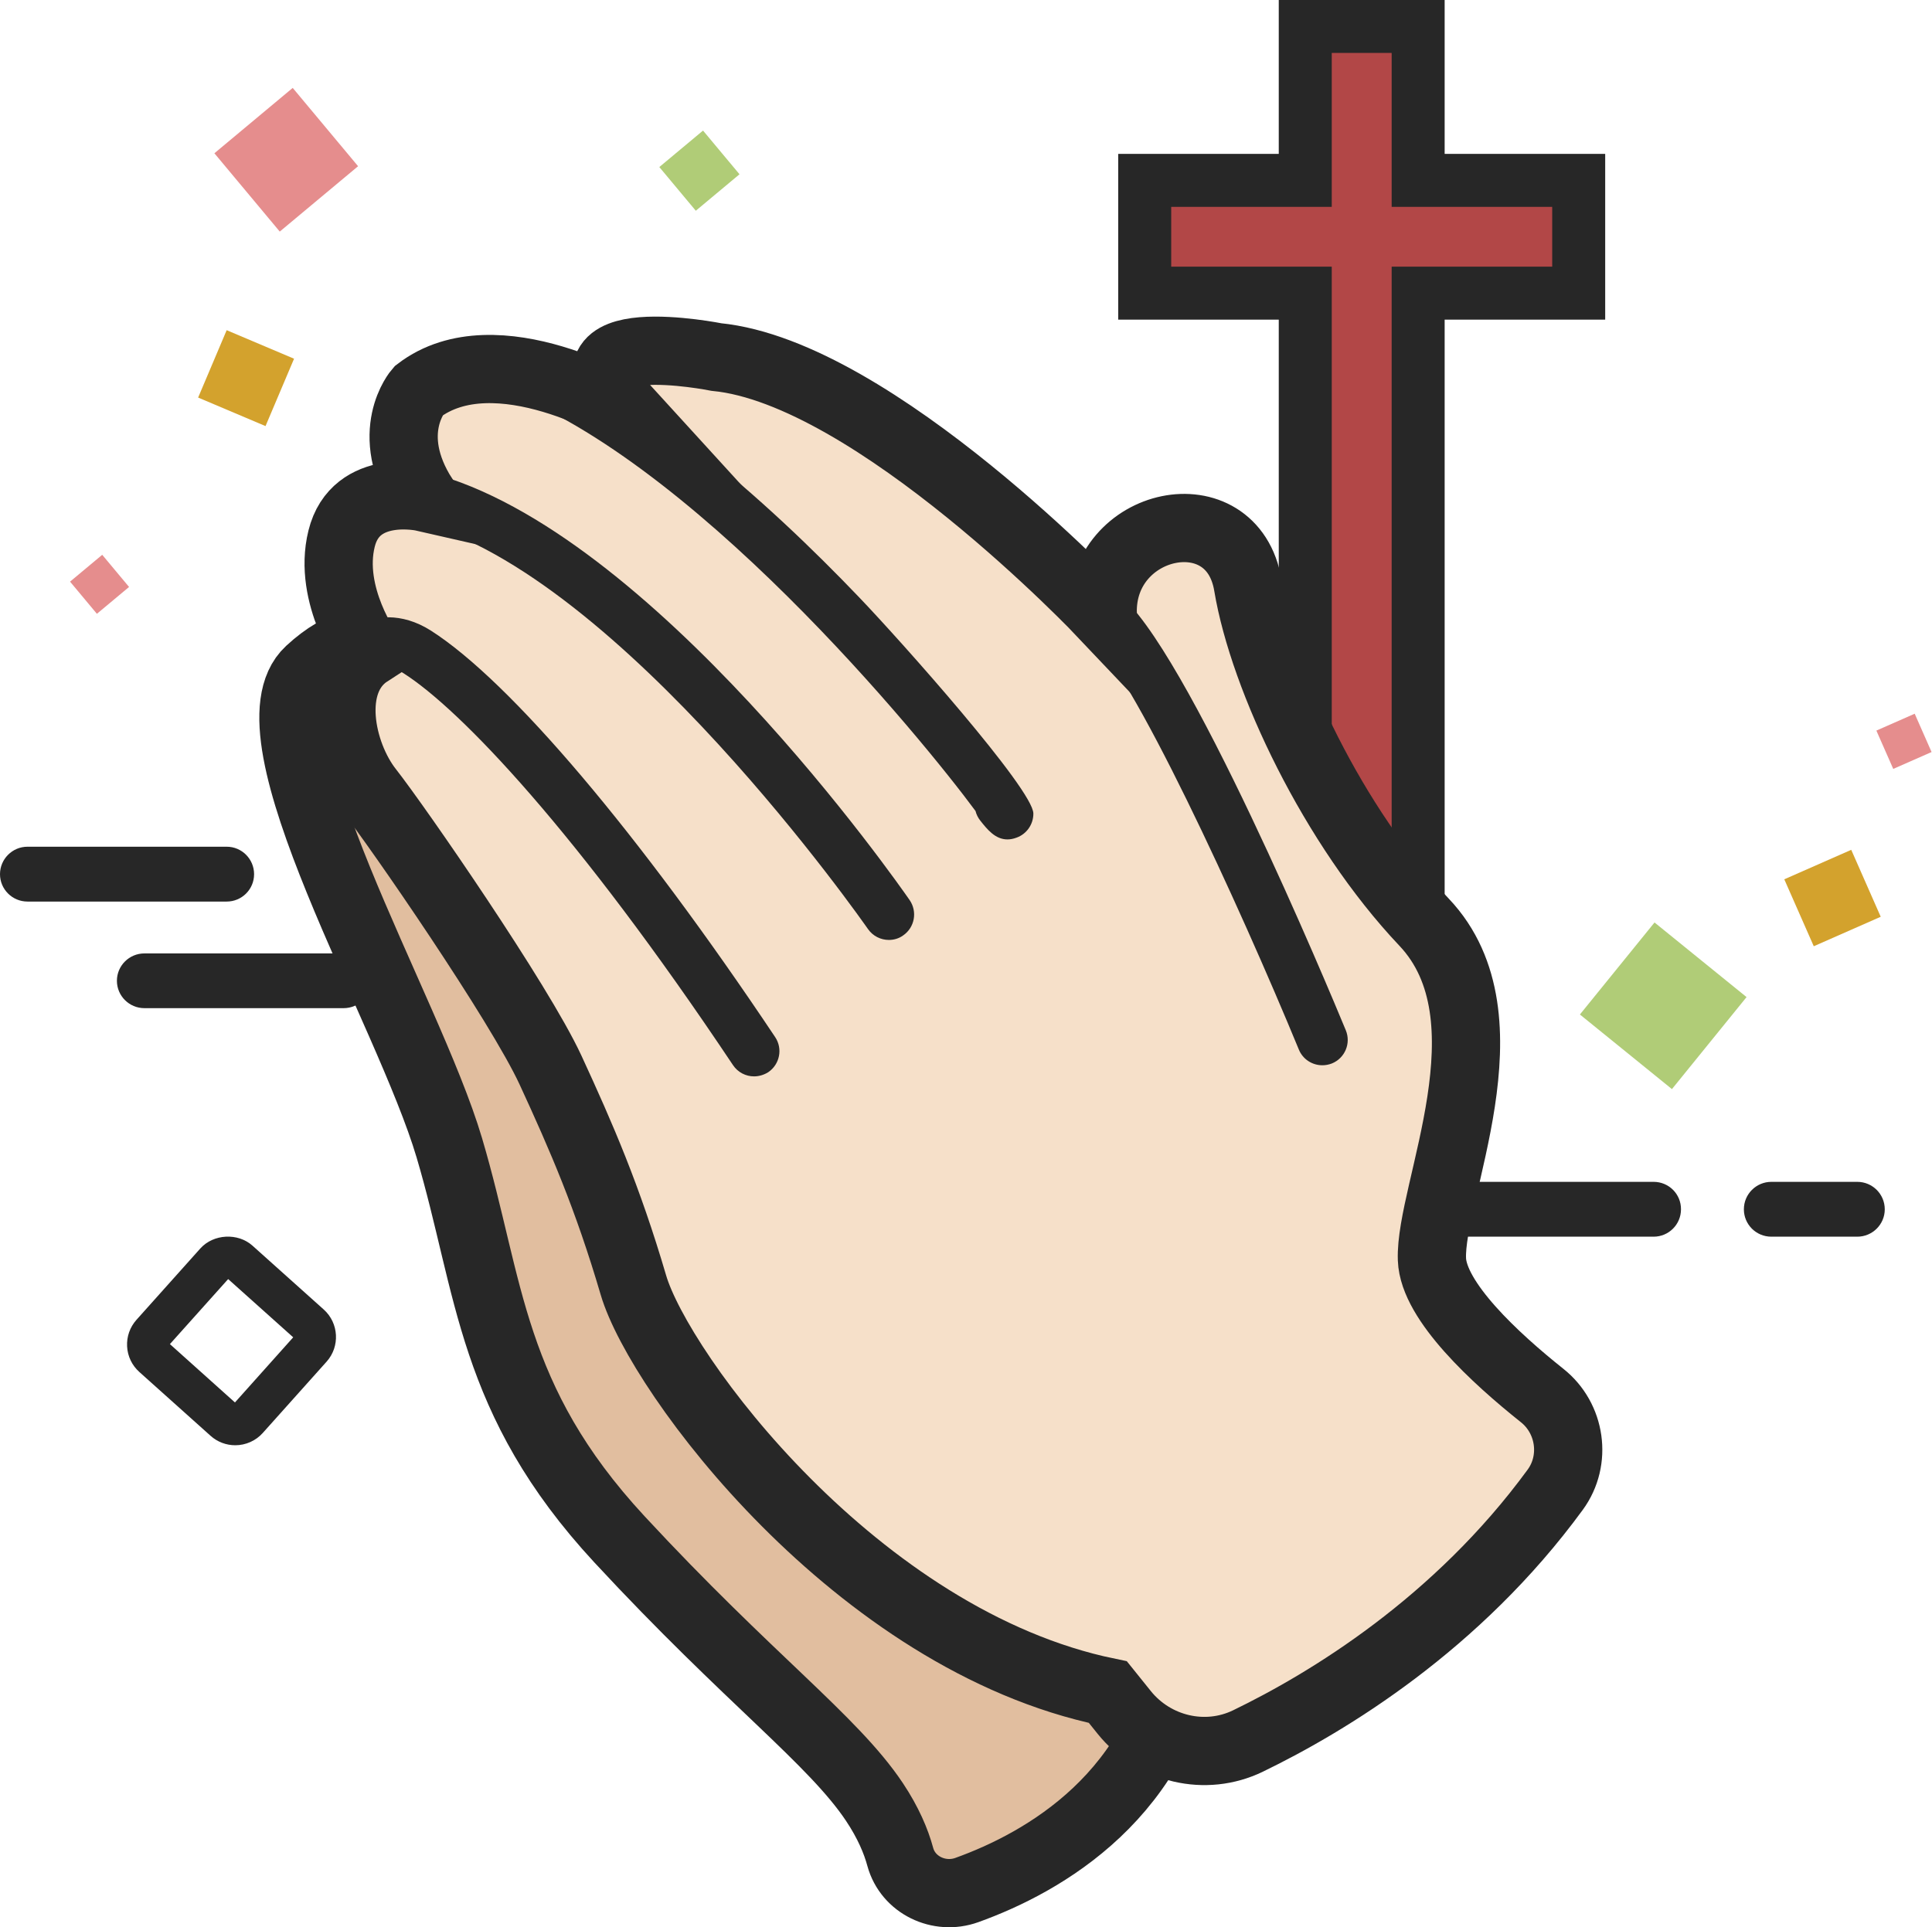
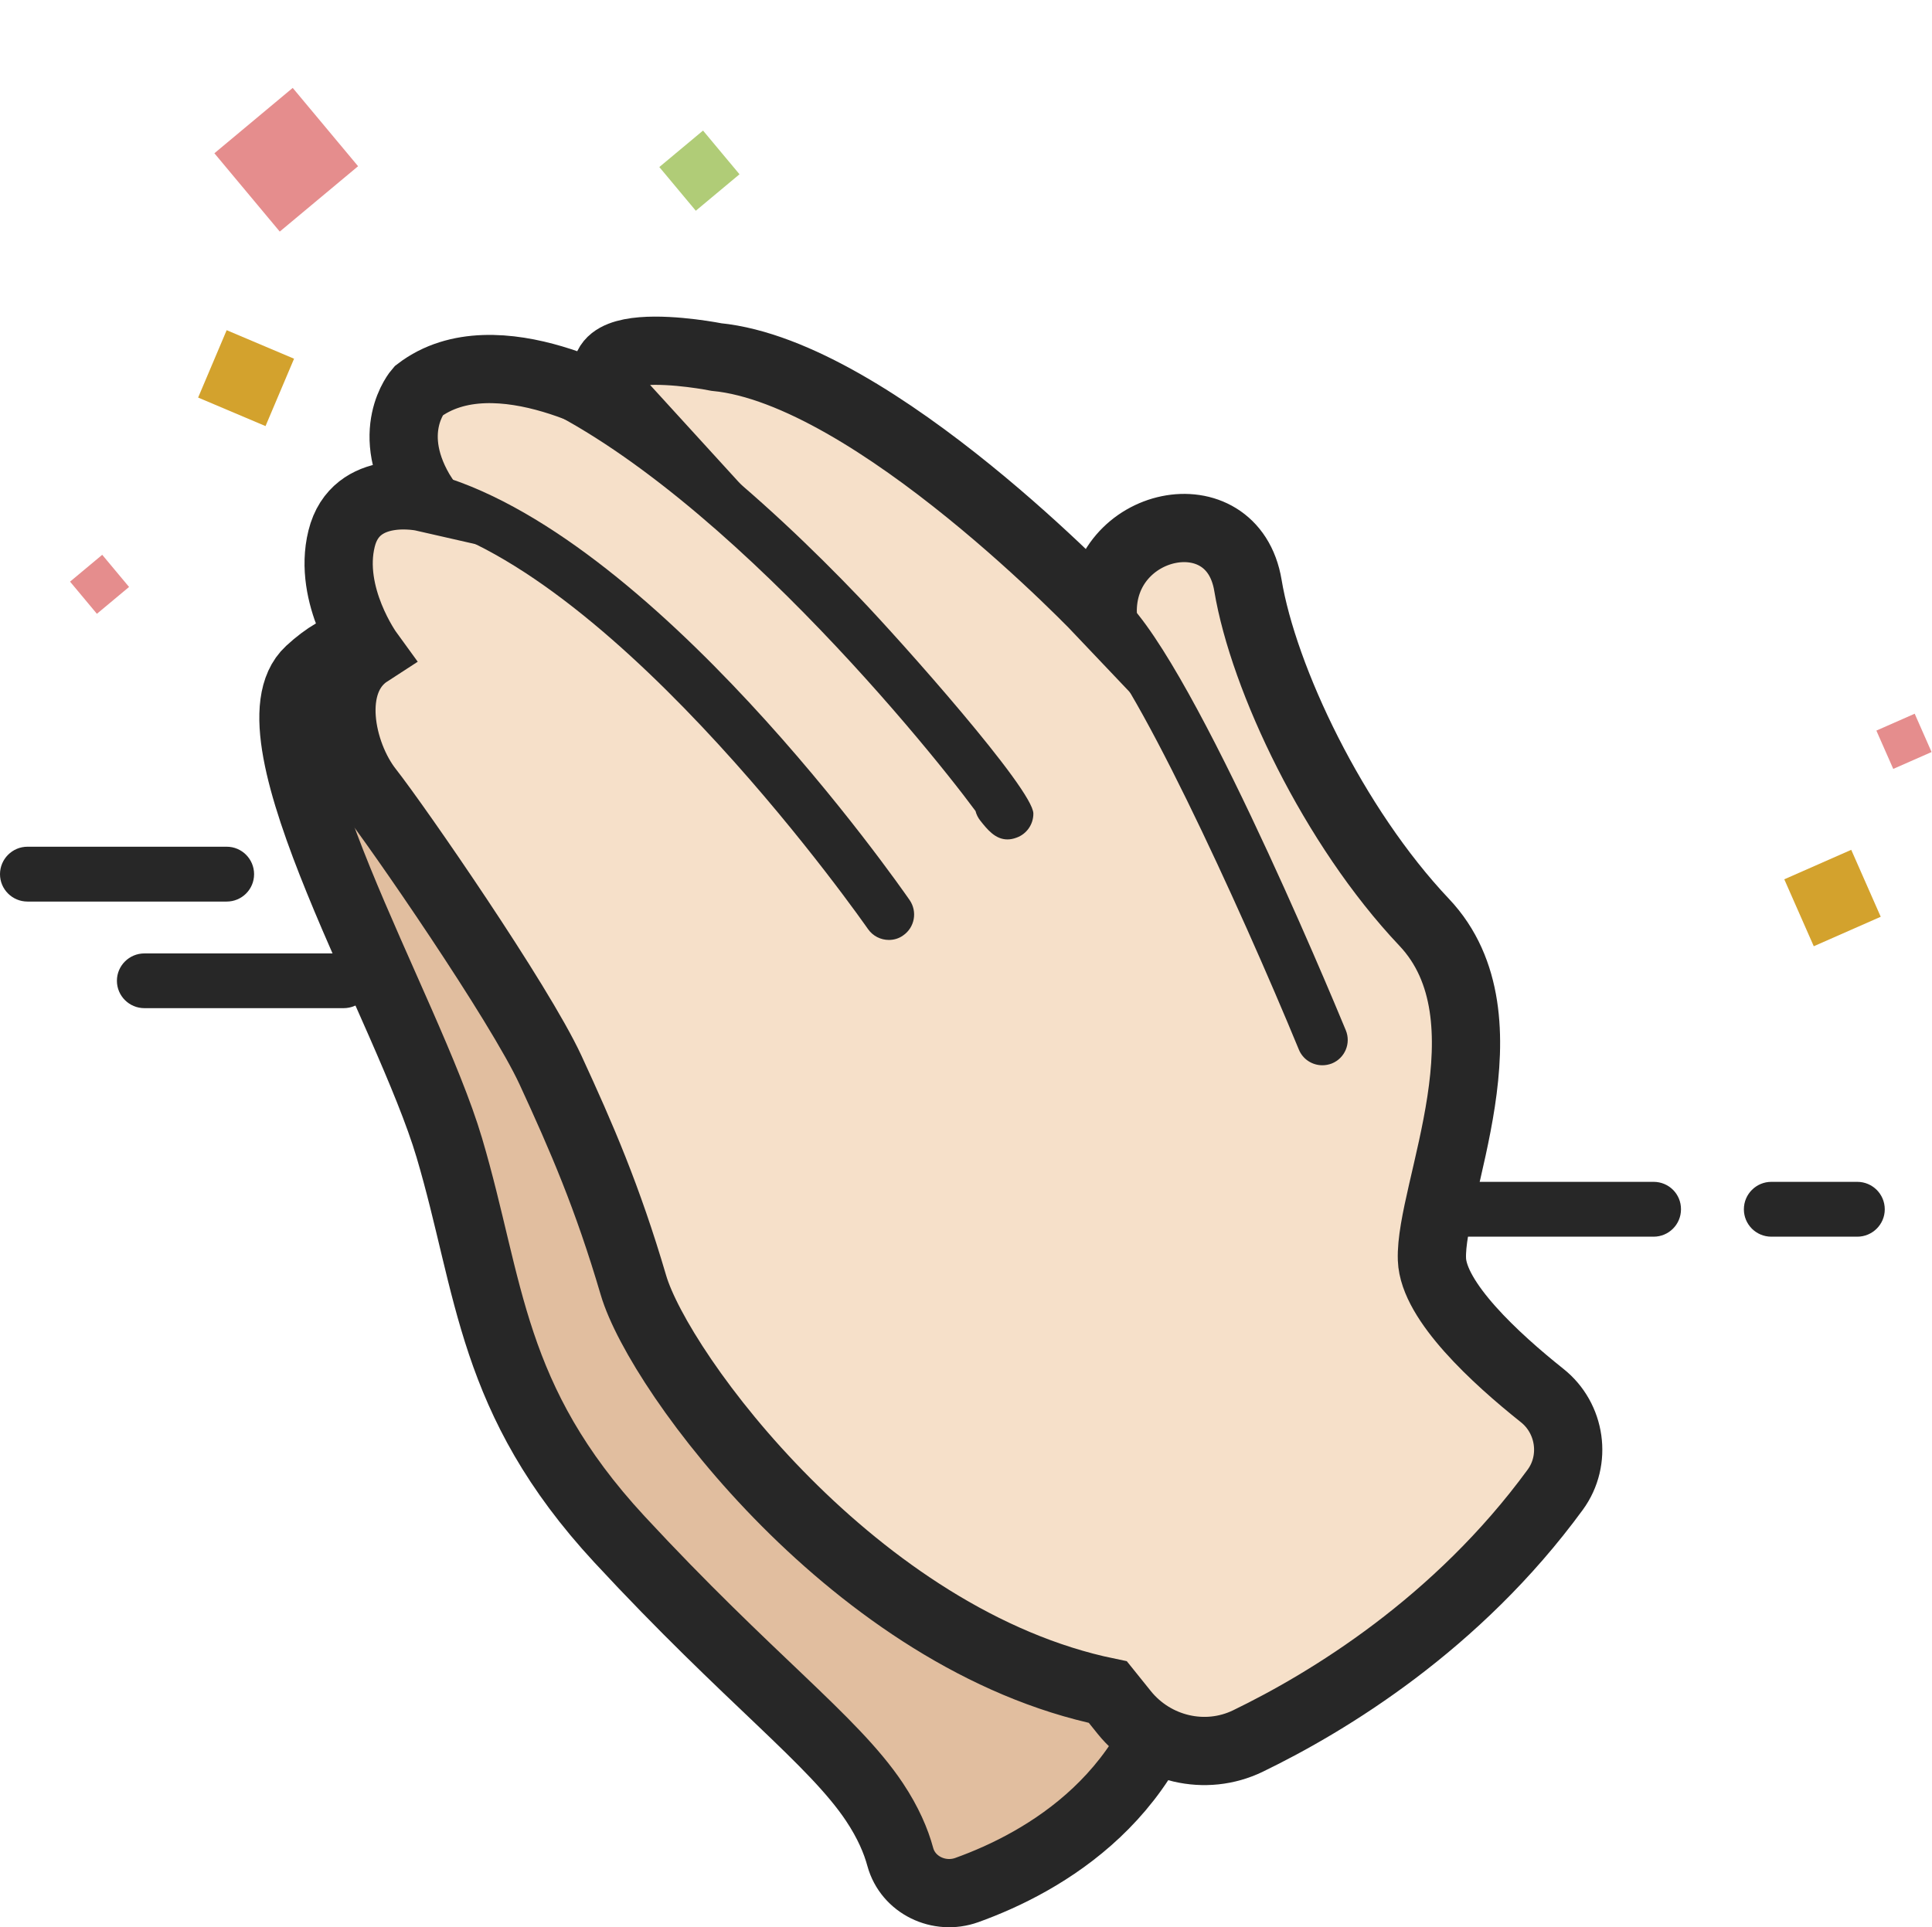
<svg xmlns="http://www.w3.org/2000/svg" version="1.0" id="레이어_1" x="0px" y="0px" width="187.73px" height="187.29px" viewBox="0 0 187.73 187.29" style="enable-background:new 0 0 187.73 187.29;" xml:space="preserve">
  <style type="text/css">
	.st0{fill:#272727;}
	.st1{fill:#D3A22D;}
	.st2{fill:#B0CC77;}
	.st3{fill:#E58D8D;}
	.st4{fill:#B24747;stroke:#272727;stroke-width:5.149;stroke-miterlimit:10;}
	.st5{fill:#E1BE9F;stroke:#272727;stroke-width:6.631;stroke-miterlimit:10;}
	.st6{fill:#F6E0C9;stroke:#272727;stroke-width:6.631;stroke-miterlimit:10;}
</style>
  <g>
    <path class="st0" d="M33.39,92.66H14.03c-1.47,0-2.67,1.19-2.67,2.66c0,1.47,1.2,2.66,2.67,2.66h19.36c1.48,0,2.66-1.19,2.66-2.66   C36.05,93.86,34.86,92.66,33.39,92.66z" />
    <path class="st0" d="M22.03,82.29H2.67C1.2,82.29,0,83.49,0,84.96c0,1.47,1.2,2.66,2.67,2.66h19.36c1.47,0,2.66-1.19,2.66-2.66   C24.69,83.49,23.5,82.29,22.03,82.29z" />
    <path class="st0" d="M160.68,114.86h-19.36c-1.47,0-2.67,1.19-2.67,2.67c0,1.47,1.2,2.66,2.67,2.66h19.36   c1.47,0,2.66-1.19,2.66-2.66C163.35,116.05,162.16,114.86,160.68,114.86z" />
    <path class="st0" d="M180.47,114.86h-8.35c-1.47,0-2.67,1.19-2.67,2.67c0,1.47,1.19,2.66,2.67,2.66h8.35   c1.47,0,2.67-1.19,2.67-2.66C183.14,116.05,181.94,114.86,180.47,114.86z" />
    <g>
-       <path class="st0" d="M22.86,140.46c-0.88,0-1.73-0.32-2.39-0.91l-6.93-6.21c-0.71-0.64-1.14-1.52-1.19-2.48    c-0.05-0.96,0.27-1.87,0.91-2.59l6.21-6.94c1.27-1.41,3.64-1.54,5.06-0.27l6.93,6.21c1.47,1.32,1.59,3.59,0.28,5.06l-6.21,6.94    C24.85,140.03,23.87,140.46,22.86,140.46z M22.83,136.3l5.66-6.33l-6.32-5.66l-5.66,6.32L22.83,136.3" />
-     </g>
+       </g>
    <rect x="20.35" y="33.18" transform="matrix(0.39 -0.921 0.921 0.39 -19.243 44.44)" class="st1" width="7.11" height="7.11" />
-     <rect x="155.79" y="91.99" transform="matrix(0.63 -0.777 0.777 0.63 -16.107 161.691)" class="st2" width="11.51" height="11.51" />
    <rect x="174.54" y="83.78" transform="matrix(0.915 -0.403 0.403 0.915 -20.091 79.138)" class="st1" width="7.11" height="7.11" />
    <rect x="7.63" y="54.73" transform="matrix(0.768 -0.641 0.641 0.768 -34.135 19.386)" class="st3" width="4.07" height="4.07" />
    <rect x="183.01" y="70.06" transform="matrix(0.915 -0.403 0.403 0.915 -13.364 80.652)" class="st3" width="4.07" height="4.07" />
    <rect x="22.85" y="10.58" transform="matrix(0.768 -0.641 0.641 0.768 -3.499 21.417)" class="st3" width="9.91" height="9.91" />
    <rect x="65.18" y="13.85" transform="matrix(0.768 -0.641 0.641 0.768 5.129 47.378)" class="st2" width="5.53" height="5.53" />
-     <polygon class="st4" points="153.4,17.53 137.8,17.53 137.8,2.57 126.83,2.57 126.83,17.53 111.23,17.53 111.23,28.49    126.83,28.49 126.83,97.54 137.8,97.54 137.8,28.49 153.4,28.49  " />
    <g>
      <path class="st5" d="M65.83,65.2h-26.2c0,0-3.02-6.05-9.57,0c-6.55,6.05,9.57,32.75,13.6,46.35c4.03,13.6,3.93,24.44,16.53,38.05    c12.6,13.6,20.75,19.49,24.78,25.53c1.34,2.01,2.1,3.82,2.51,5.34c0.75,2.74,3.78,4.18,6.46,3.22    c7.43-2.67,19.17-9.26,21.21-24.54L65.83,65.2z" />
    </g>
    <g>
      <path class="st6" d="M35.85,63.43c-4.28,2.77-2.77,9.83,0,13.35c2.77,3.53,14.61,20.66,17.64,27.21    c3.02,6.55,5.54,12.34,8.06,20.91c2.52,8.56,21.67,34.51,46.1,39.55l1.6,1.99c2.89,3.58,7.88,4.77,12.02,2.76    c7.8-3.78,20.32-11.38,29.85-24.42c2.1-2.87,1.51-6.95-1.28-9.16c-4.52-3.6-10.55-9.15-10.7-13.23    c-0.25-6.55,8.06-23.43-0.75-32.75c-8.82-9.32-15.62-23.68-17.13-32.75c-1.51-9.07-14.36-6.3-14.11,2.77    c0,0-22.18-23.45-37.54-24.96c0,0-16.41-3.28-8.55,5.33c0,0-12.86-7.82-20.41-2.03c0,0-3.53,4.03,0.51,10.33    c0,0-6.61-1.51-7.97,4.03C31.82,57.89,35.85,63.43,35.85,63.43z" />
    </g>
    <g>
-       <path class="st0" d="M73.27,104.61c-0.79,0-1.57-0.38-2.05-1.1C56.07,80.82,44.75,68.96,39.21,65.43    c-0.59-0.38-1.06-0.49-1.39-0.51c-0.64,0.85-1.78,1.21-2.83,0.83c-0.97-0.36-1.64-1.21-1.74-2.22c-0.11-1.09,0.47-2.13,1.53-2.78    c1.47-0.9,4.2-1.3,7.08,0.53c7.73,4.93,20.23,19.7,33.46,39.51c0.76,1.13,0.45,2.66-0.68,3.42    C74.22,104.47,73.74,104.61,73.27,104.61z" />
-     </g>
+       </g>
    <g>
      <path class="st0" d="M86.37,91.35c-0.78,0-1.55-0.37-2.03-1.06c-0.24-0.34-24-34.44-43.82-39.58c-1.32-0.34-2.11-1.69-1.77-3.01    c0.34-1.32,1.69-2.1,3-1.77c21.6,5.61,45.63,40.09,46.64,41.55c0.77,1.12,0.49,2.66-0.63,3.43    C87.35,91.21,86.86,91.35,86.37,91.35z" />
    </g>
    <g>
      <path class="st0" d="M97.89,81.58c-1.18,0-1.95-0.96-2.64-1.83c-0.22-0.28-0.38-0.6-0.46-0.93c-5.14-6.97-27.94-34.91-46.96-41.24    c-1.29-0.43-1.99-1.83-1.56-3.11c0.43-1.29,1.82-1.99,3.11-1.56c12.19,4.06,25.29,15.92,34.12,25.16    c4.07,4.25,16.89,18.65,16.91,20.99c0.01,1.05-0.65,2-1.64,2.35C98.45,81.53,98.16,81.58,97.89,81.58z" />
    </g>
    <g>
      <path class="st0" d="M128.49,103.53c-0.97,0-1.89-0.57-2.28-1.52c-5.75-13.95-16.42-37.25-20.56-40.39    c-1.08-0.82-1.3-2.36-0.47-3.45c0.82-1.08,2.36-1.3,3.45-0.47c6.56,4.97,20.56,38.61,22.14,42.43c0.52,1.26-0.08,2.7-1.34,3.22    C129.12,103.47,128.81,103.53,128.49,103.53z" />
    </g>
  </g>
</svg>